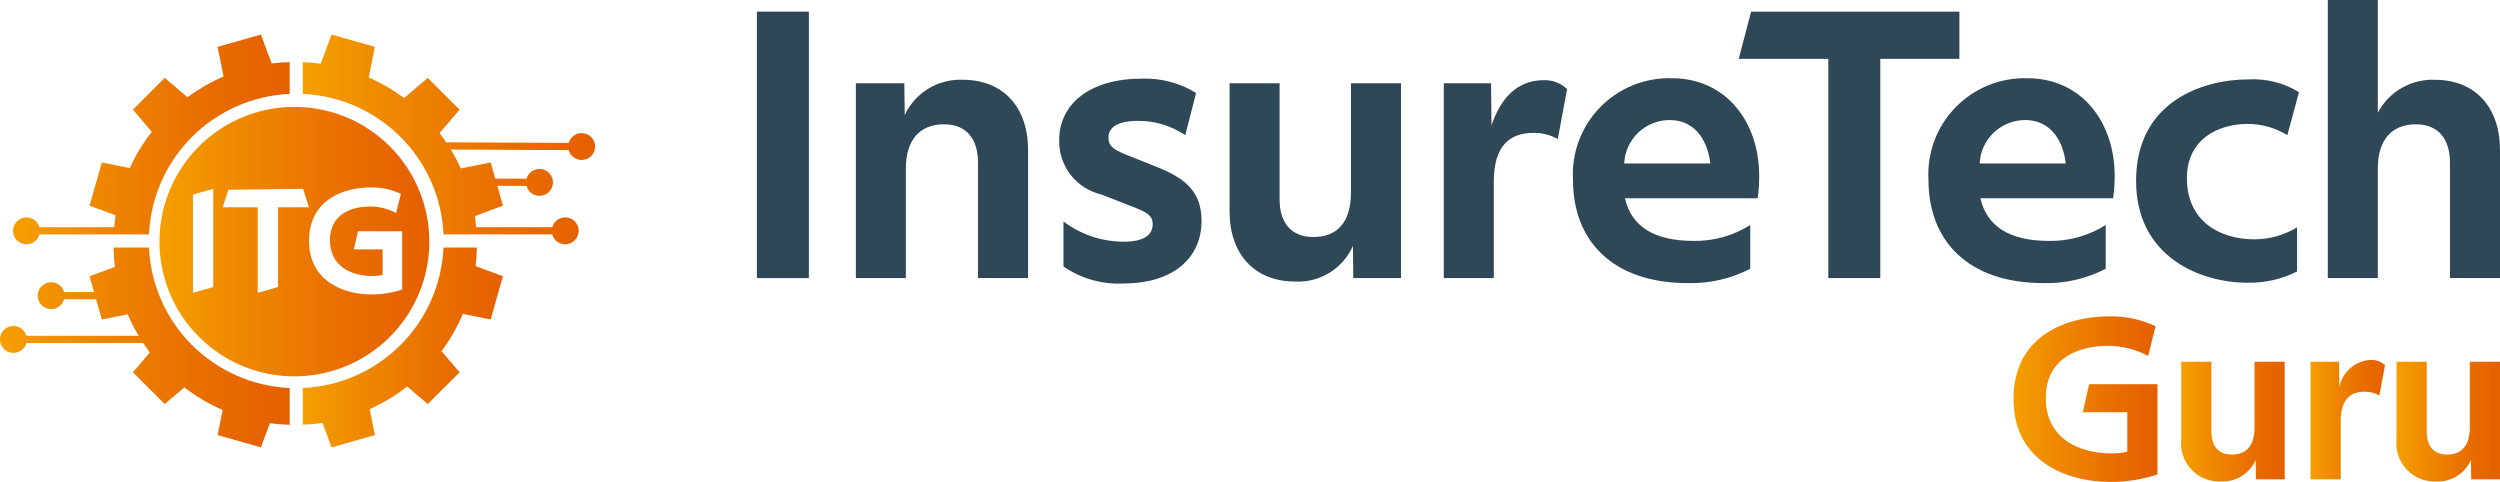
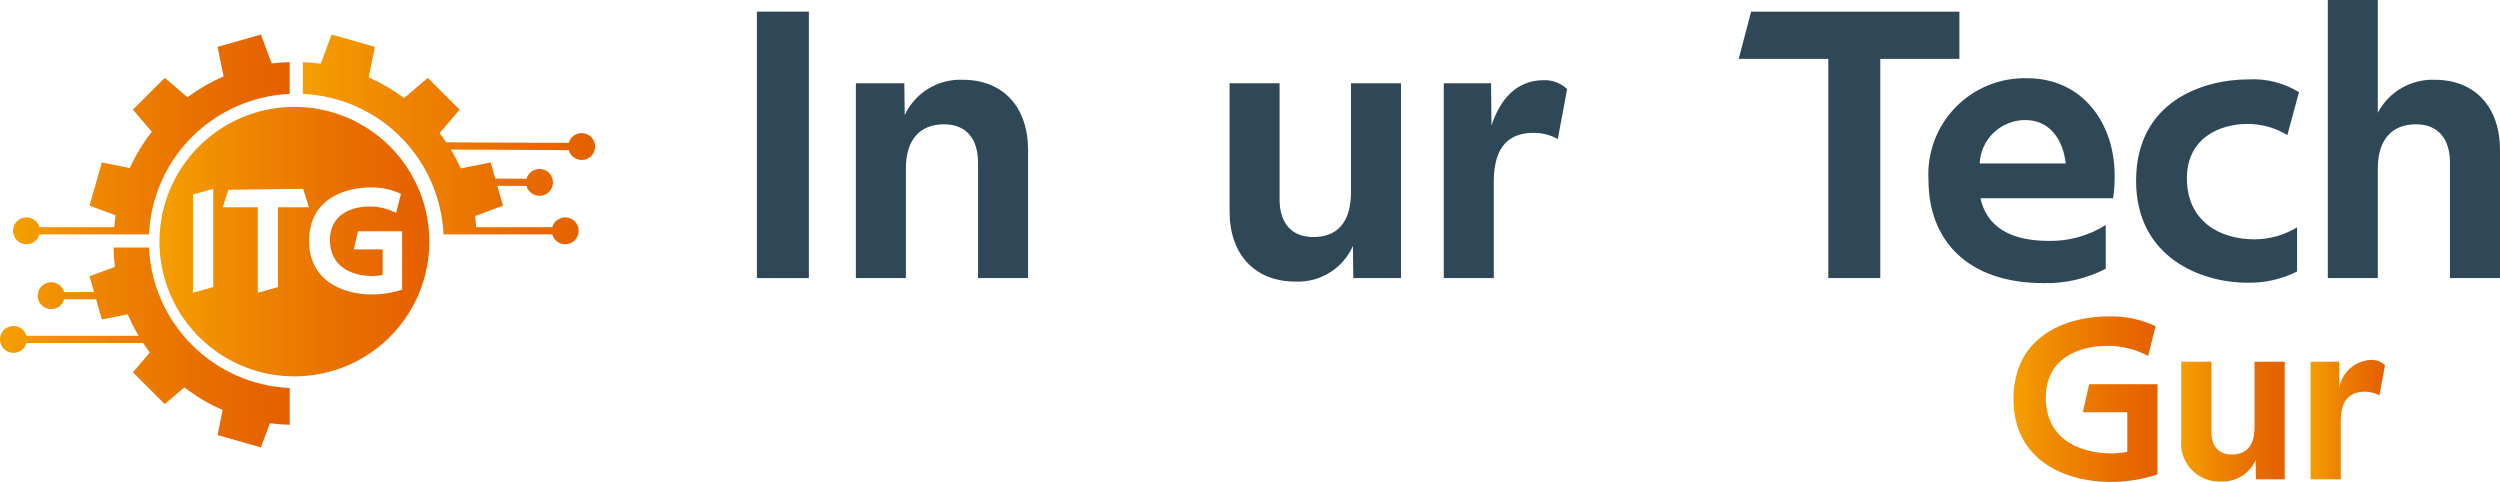
<svg xmlns="http://www.w3.org/2000/svg" width="249" height="48" viewBox="0 0 249 48" fill="none">
  <g clip-path="url(#clip0_155_72)">
    <path d="M29.323 10.646C26.665 10.646 24.066 11.432 21.856 12.907C19.646 14.382 17.924 16.478 16.906 18.93C15.889 21.382 15.623 24.08 16.142 26.683C16.66 29.287 17.94 31.678 19.82 33.555C21.699 35.432 24.094 36.71 26.701 37.228C29.308 37.745 32.01 37.48 34.466 36.464C36.922 35.448 39.021 33.728 40.497 31.521C41.974 29.314 42.762 26.72 42.762 24.066C42.763 22.303 42.415 20.558 41.74 18.93C41.064 17.301 40.074 15.822 38.826 14.576C37.578 13.329 36.097 12.341 34.466 11.667C32.835 10.992 31.088 10.645 29.323 10.646ZM21.239 28.589L19.219 29.165V19.38L21.239 18.808V28.589ZM27.694 20.643V28.589L25.674 29.165V20.643H22.192L22.741 18.899L30.192 18.808L30.766 20.643H27.694ZM37.023 29.327C34.098 29.327 30.781 27.93 30.781 23.998C30.781 19.724 34.477 18.67 36.873 18.67C37.928 18.637 38.977 18.855 39.932 19.305L39.45 21.216C38.643 20.785 37.74 20.563 36.825 20.569C35.078 20.569 32.861 21.291 32.861 23.923C32.861 26.422 34.837 27.492 37.13 27.492C37.459 27.489 37.787 27.454 38.11 27.389V24.843H35.244L35.651 23.035H40.055V28.845C39.076 29.166 38.053 29.329 37.023 29.327Z" fill="url(#paint0_linear_155_72)" />
-     <path d="M47.495 24.655L44.174 24.654C44.01 28.313 42.481 31.778 39.888 34.367C37.294 36.957 33.824 38.483 30.16 38.646V42.299C30.817 42.276 31.472 42.218 32.122 42.124L33.028 44.558L37.34 43.333L36.82 40.746C38.152 40.152 39.407 39.397 40.555 38.498L42.605 40.244L45.775 37.081L43.975 34.976C44.829 33.829 45.543 32.584 46.103 31.269L48.868 31.822L50.093 27.517L47.37 26.505C47.443 25.891 47.485 25.273 47.495 24.655Z" fill="url(#paint1_linear_155_72)" />
    <path d="M14.838 24.651H11.309C11.319 25.296 11.364 25.94 11.443 26.58L8.917 27.517L9.365 29.09H6.387C6.3 28.778 6.103 28.508 5.832 28.329C5.561 28.151 5.235 28.077 4.913 28.121C4.592 28.165 4.297 28.323 4.083 28.567C3.87 28.812 3.752 29.125 3.752 29.449C3.752 29.773 3.87 30.086 4.083 30.33C4.297 30.574 4.592 30.733 4.913 30.776C5.235 30.82 5.561 30.746 5.832 30.568C6.103 30.39 6.3 30.12 6.387 29.807H9.569L10.143 31.821L12.718 31.306C13.033 32.045 13.399 32.761 13.813 33.449H2.63C2.543 33.137 2.346 32.866 2.075 32.688C1.804 32.51 1.477 32.436 1.156 32.48C0.834 32.524 0.539 32.682 0.326 32.926C0.113 33.17 -0.005 33.483 -0.005 33.807C-0.005 34.131 0.113 34.444 0.326 34.689C0.539 34.933 0.834 35.091 1.156 35.135C1.477 35.179 1.804 35.105 2.075 34.927C2.346 34.748 2.543 34.478 2.63 34.166H14.26C14.471 34.484 14.692 34.797 14.924 35.105L13.237 37.08L16.407 40.245L18.358 38.582C19.533 39.486 20.815 40.243 22.175 40.836L21.673 43.334L25.983 44.558L26.88 42.153C27.534 42.24 28.193 42.292 28.853 42.308V38.646C25.189 38.483 21.718 36.956 19.124 34.366C16.53 31.776 15.001 28.311 14.838 24.651Z" fill="url(#paint2_linear_155_72)" />
    <path d="M2.638 24.328C2.93 24.327 3.215 24.231 3.447 24.054C3.679 23.877 3.847 23.628 3.925 23.347H14.838C15.002 19.688 16.53 16.223 19.124 13.633C21.717 11.044 25.187 9.517 28.851 9.354V6.186C28.251 6.199 27.652 6.243 27.056 6.317L25.985 3.442L21.674 4.666L22.267 7.618C20.992 8.166 19.785 8.86 18.67 9.685L16.407 7.755L13.237 10.92L15.119 13.122C14.247 14.237 13.511 15.45 12.925 16.738L10.143 16.181L8.917 20.485L11.511 21.448C11.449 21.84 11.409 22.234 11.377 22.629H3.925C3.858 22.389 3.725 22.173 3.541 22.005C3.357 21.836 3.13 21.722 2.884 21.676C2.639 21.63 2.386 21.652 2.153 21.742C1.92 21.832 1.717 21.984 1.567 22.183C1.416 22.382 1.324 22.619 1.301 22.867C1.278 23.115 1.325 23.364 1.436 23.587C1.548 23.81 1.719 23.998 1.931 24.128C2.144 24.259 2.388 24.328 2.638 24.328Z" fill="url(#paint3_linear_155_72)" />
    <path d="M57.937 13.257C57.645 13.256 57.36 13.351 57.127 13.527C56.894 13.704 56.725 13.951 56.646 14.232L44.441 14.175C44.231 13.863 44.013 13.556 43.782 13.254L45.776 10.921L42.605 7.755L40.245 9.767C39.154 8.95 37.974 8.258 36.728 7.706L37.338 4.666L33.027 3.442L31.947 6.345C31.352 6.262 30.756 6.217 30.158 6.193L30.159 9.354C33.824 9.516 37.294 11.043 39.888 13.633C42.482 16.223 44.011 19.689 44.174 23.348L47.476 23.349L55.002 23.348C55.089 23.66 55.287 23.93 55.558 24.108C55.829 24.287 56.155 24.361 56.477 24.317C56.798 24.273 57.093 24.114 57.306 23.87C57.52 23.626 57.637 23.313 57.637 22.989C57.637 22.665 57.52 22.352 57.306 22.108C57.093 21.864 56.798 21.705 56.477 21.662C56.155 21.618 55.829 21.692 55.558 21.87C55.287 22.048 55.089 22.318 55.002 22.631H47.426C47.396 22.26 47.358 21.889 47.302 21.519L50.096 20.485L49.531 18.504L52.438 18.518C52.524 18.83 52.72 19.102 52.99 19.281C53.26 19.46 53.586 19.536 53.908 19.494C54.23 19.452 54.525 19.295 54.74 19.051C54.955 18.808 55.074 18.496 55.075 18.172C55.077 17.848 54.961 17.534 54.748 17.289C54.536 17.044 54.242 16.884 53.921 16.838C53.599 16.793 53.273 16.865 53.001 17.042C52.729 17.219 52.53 17.488 52.442 17.8L49.327 17.786L48.87 16.181L45.895 16.775C45.6 16.13 45.268 15.502 44.9 14.895L56.642 14.95C56.708 15.19 56.84 15.407 57.023 15.576C57.207 15.745 57.433 15.86 57.678 15.908C57.923 15.955 58.176 15.934 58.41 15.845C58.643 15.757 58.847 15.605 58.998 15.407C59.15 15.209 59.243 14.973 59.267 14.725C59.291 14.477 59.246 14.227 59.135 14.003C59.025 13.78 58.854 13.592 58.643 13.46C58.431 13.328 58.187 13.258 57.937 13.257Z" fill="url(#paint4_linear_155_72)" />
    <path d="M75.387 1.159H80.563V27.697H75.387V1.159Z" fill="#2F4858" />
    <path d="M94.013 12.381C91.618 12.381 90.226 13.927 90.226 16.779V27.696H85.244V8.295H90.072L90.111 11.458C90.62 10.365 91.442 9.448 92.474 8.823C93.505 8.198 94.7 7.893 95.905 7.946C99.961 7.946 102.396 10.723 102.396 14.929V27.696H97.412V16.201C97.412 13.927 96.33 12.381 94.013 12.381Z" fill="#2F4858" />
-     <path d="M118.051 13.462C116.671 12.531 115.043 12.034 113.377 12.036C111.369 12.036 110.403 12.652 110.403 13.694C110.403 14.467 110.751 14.85 112.218 15.431L115.308 16.666C118.128 17.784 119.674 19.172 119.674 21.986C119.674 25.884 116.622 28.237 111.91 28.237C109.781 28.346 107.676 27.75 105.922 26.541V22.065C107.659 23.371 109.774 24.075 111.947 24.072C113.841 24.072 114.807 23.453 114.807 22.335C114.807 21.487 114.305 21.176 112.836 20.598L109.669 19.364C108.459 19.077 107.385 18.384 106.625 17.401C105.866 16.419 105.467 15.206 105.496 13.965C105.496 10.337 108.549 7.83 113.764 7.83C115.655 7.771 117.523 8.268 119.133 9.259L118.051 13.462Z" fill="#2F4858" />
    <path d="M139.539 27.696H134.788L134.749 24.496C134.265 25.594 133.461 26.52 132.44 27.154C131.42 27.787 130.232 28.098 129.032 28.045C124.899 28.045 122.466 25.265 122.466 21.063V8.295H127.448V19.866C127.448 22.102 128.53 23.607 130.809 23.607C133.165 23.607 134.557 22.181 134.557 19.134V8.295H139.539V27.696Z" fill="#2F4858" />
    <path d="M152.761 13.232C150.405 13.232 148.782 14.467 148.782 18.091V27.696H143.8V8.295H148.513L148.551 12.497C149.402 9.953 150.986 7.984 153.766 7.984C154.192 7.971 154.617 8.043 155.015 8.196C155.413 8.348 155.776 8.578 156.084 8.873L155.157 13.848C154.424 13.441 153.599 13.229 152.761 13.232Z" fill="#2F4858" />
-     <path d="M168.144 28.199C160.496 28.199 156.671 23.877 156.671 17.938C156.591 16.611 156.788 15.282 157.251 14.035C157.713 12.788 158.431 11.652 159.358 10.697C160.285 9.743 161.4 8.992 162.634 8.491C163.868 7.991 165.192 7.753 166.523 7.793C172.007 7.793 175.214 12.265 175.214 17.473C175.223 18.235 175.172 18.996 175.06 19.75H161.847C162.465 22.489 164.667 23.994 168.685 23.994C170.68 24.025 172.64 23.475 174.325 22.41V26.77C172.418 27.757 170.292 28.248 168.144 28.199ZM166.329 11.958C165.158 11.95 164.028 12.396 163.178 13.202C162.328 14.008 161.824 15.11 161.77 16.279H170.346C170.038 13.657 168.569 11.958 166.329 11.958Z" fill="#2F4858" />
    <path d="M195.156 5.864H187.276V27.697H182.099V5.864H173.175L174.411 1.159H195.156L195.156 5.864Z" fill="#2F4858" />
    <path d="M203.55 28.199C195.901 28.199 192.077 23.877 192.077 17.938C191.996 16.611 192.194 15.282 192.656 14.035C193.119 12.788 193.836 11.652 194.763 10.697C195.69 9.743 196.806 8.992 198.039 8.491C199.273 7.991 200.597 7.753 201.928 7.793C207.412 7.793 210.619 12.265 210.619 17.473C210.629 18.235 210.577 18.996 210.465 19.75H197.252C197.87 22.489 200.072 23.994 204.091 23.994C206.085 24.025 208.045 23.475 209.73 22.41V26.77C207.823 27.757 205.697 28.248 203.55 28.199ZM201.735 11.958C200.563 11.95 199.433 12.396 198.583 13.202C197.734 14.008 197.229 15.11 197.175 16.279H205.751C205.443 13.657 203.974 11.958 201.735 11.958Z" fill="#2F4858" />
    <path d="M223.843 12.344C221.061 12.344 217.816 13.77 217.816 17.743C217.816 22.027 221.061 23.839 224.576 23.839C226.062 23.828 227.518 23.415 228.787 22.643V27.04C227.256 27.812 225.558 28.196 223.843 28.158C219.129 28.158 212.755 25.576 212.755 18.013C212.755 10.029 219.515 7.909 223.92 7.909C225.697 7.805 227.463 8.249 228.979 9.181L227.82 13.462C226.625 12.726 225.247 12.338 223.843 12.344Z" fill="#2F4858" />
    <path d="M231.848 0H236.83V11.226C237.37 10.199 238.19 9.347 239.195 8.766C240.2 8.186 241.349 7.902 242.509 7.946C246.565 7.946 249 10.723 249 14.929V27.697H244.016V16.201C244.016 13.886 242.896 12.381 240.617 12.381C238.222 12.381 236.83 13.927 236.83 16.779V27.697H231.848V0Z" fill="#2F4858" />
    <path d="M214.886 38.267V47.255C213.373 47.752 211.791 48.003 210.198 48C205.674 48 200.543 45.835 200.543 39.758C200.543 33.144 206.257 31.514 209.965 31.514C211.598 31.462 213.22 31.797 214.699 32.492L213.952 35.45C212.705 34.781 211.31 34.437 209.895 34.447C207.19 34.447 203.761 35.566 203.761 39.64C203.761 43.507 206.816 45.16 210.362 45.16C210.871 45.155 211.378 45.101 211.877 44.997V41.06H207.446L208.076 38.267H214.886Z" fill="url(#paint5_linear_155_72)" />
    <path d="M227.557 47.744H224.688L224.665 45.812C224.373 46.475 223.887 47.034 223.271 47.417C222.655 47.799 221.938 47.986 221.213 47.955C220.664 47.98 220.115 47.887 219.605 47.681C219.095 47.474 218.635 47.16 218.259 46.759C217.882 46.359 217.596 45.881 217.422 45.36C217.248 44.839 217.189 44.286 217.25 43.739V36.032H220.257V43.017C220.257 44.367 220.911 45.275 222.286 45.275C223.709 45.275 224.549 44.414 224.549 42.575V36.032H227.557L227.557 47.744Z" fill="url(#paint6_linear_155_72)" />
    <path d="M235.539 39.013C234.117 39.013 233.138 39.758 233.138 41.946V47.744H230.129V36.032H232.974L232.997 38.569C233.139 37.828 233.527 37.156 234.098 36.661C234.669 36.167 235.39 35.879 236.145 35.844C236.403 35.836 236.659 35.88 236.899 35.972C237.14 36.064 237.359 36.203 237.545 36.381L236.985 39.384C236.543 39.139 236.045 39.011 235.539 39.013Z" fill="url(#paint7_linear_155_72)" />
-     <path d="M249 47.744H246.132L246.108 45.812C245.816 46.475 245.33 47.034 244.714 47.416C244.099 47.799 243.381 47.986 242.657 47.955C242.107 47.98 241.558 47.887 241.048 47.681C240.538 47.474 240.079 47.16 239.702 46.759C239.325 46.359 239.04 45.881 238.866 45.36C238.691 44.839 238.633 44.286 238.693 43.739V36.032H241.701V43.017C241.701 44.367 242.354 45.275 243.73 45.275C245.152 45.275 245.992 44.414 245.992 42.575V36.032H249L249 47.744Z" fill="url(#paint8_linear_155_72)" />
  </g>
  <defs>
    <linearGradient id="paint0_linear_155_72" x1="15.883" y1="24.066" x2="42.762" y2="24.066" gradientUnits="userSpaceOnUse">
      <stop offset="0" stop-color="#F59F01" />
      <stop offset="0.282" stop-color="#EF8901" />
      <stop offset="0.737" stop-color="#E86B00" />
      <stop offset="0.994" stop-color="#E56000" />
    </linearGradient>
    <linearGradient id="paint1_linear_155_72" x1="30.16" y1="34.606" x2="50.093" y2="34.606" gradientUnits="userSpaceOnUse">
      <stop offset="0" stop-color="#F59F01" />
      <stop offset="0.282" stop-color="#EF8901" />
      <stop offset="0.737" stop-color="#E86B00" />
      <stop offset="0.994" stop-color="#E56000" />
    </linearGradient>
    <linearGradient id="paint2_linear_155_72" x1="0" y1="34.605" x2="28.853" y2="34.605" gradientUnits="userSpaceOnUse">
      <stop offset="0" stop-color="#F59F01" />
      <stop offset="0.282" stop-color="#EF8901" />
      <stop offset="0.737" stop-color="#E86B00" />
      <stop offset="0.994" stop-color="#E56000" />
    </linearGradient>
    <linearGradient id="paint3_linear_155_72" x1="1.295" y1="13.885" x2="28.851" y2="13.885" gradientUnits="userSpaceOnUse">
      <stop offset="0" stop-color="#F59F01" />
      <stop offset="0.282" stop-color="#EF8901" />
      <stop offset="0.737" stop-color="#E86B00" />
      <stop offset="0.994" stop-color="#E56000" />
    </linearGradient>
    <linearGradient id="paint4_linear_155_72" x1="30.158" y1="13.886" x2="59.273" y2="13.886" gradientUnits="userSpaceOnUse">
      <stop offset="0" stop-color="#F59F01" />
      <stop offset="0.282" stop-color="#EF8901" />
      <stop offset="0.737" stop-color="#E86B00" />
      <stop offset="0.994" stop-color="#E56000" />
    </linearGradient>
    <linearGradient id="paint5_linear_155_72" x1="200.543" y1="39.757" x2="214.886" y2="39.757" gradientUnits="userSpaceOnUse">
      <stop offset="0" stop-color="#F59F01" />
      <stop offset="0.282" stop-color="#EF8901" />
      <stop offset="0.737" stop-color="#E86B00" />
      <stop offset="0.994" stop-color="#E56000" />
    </linearGradient>
    <linearGradient id="paint6_linear_155_72" x1="217.25" y1="41.993" x2="227.557" y2="41.993" gradientUnits="userSpaceOnUse">
      <stop offset="0" stop-color="#F59F01" />
      <stop offset="0.282" stop-color="#EF8901" />
      <stop offset="0.737" stop-color="#E86B00" />
      <stop offset="0.994" stop-color="#E56000" />
    </linearGradient>
    <linearGradient id="paint7_linear_155_72" x1="230.129" y1="41.794" x2="237.545" y2="41.794" gradientUnits="userSpaceOnUse">
      <stop offset="0" stop-color="#F59F01" />
      <stop offset="0.282" stop-color="#EF8901" />
      <stop offset="0.737" stop-color="#E86B00" />
      <stop offset="0.994" stop-color="#E56000" />
    </linearGradient>
    <linearGradient id="paint8_linear_155_72" x1="238.693" y1="41.993" x2="249" y2="41.993" gradientUnits="userSpaceOnUse">
      <stop offset="0" stop-color="#F59F01" />
      <stop offset="0.282" stop-color="#EF8901" />
      <stop offset="0.737" stop-color="#E86B00" />
      <stop offset="0.994" stop-color="#E56000" />
    </linearGradient>
    <clipPath id="clip0_155_72">
      <rect width="249" height="48" fill="white" />
    </clipPath>
  </defs>
</svg>